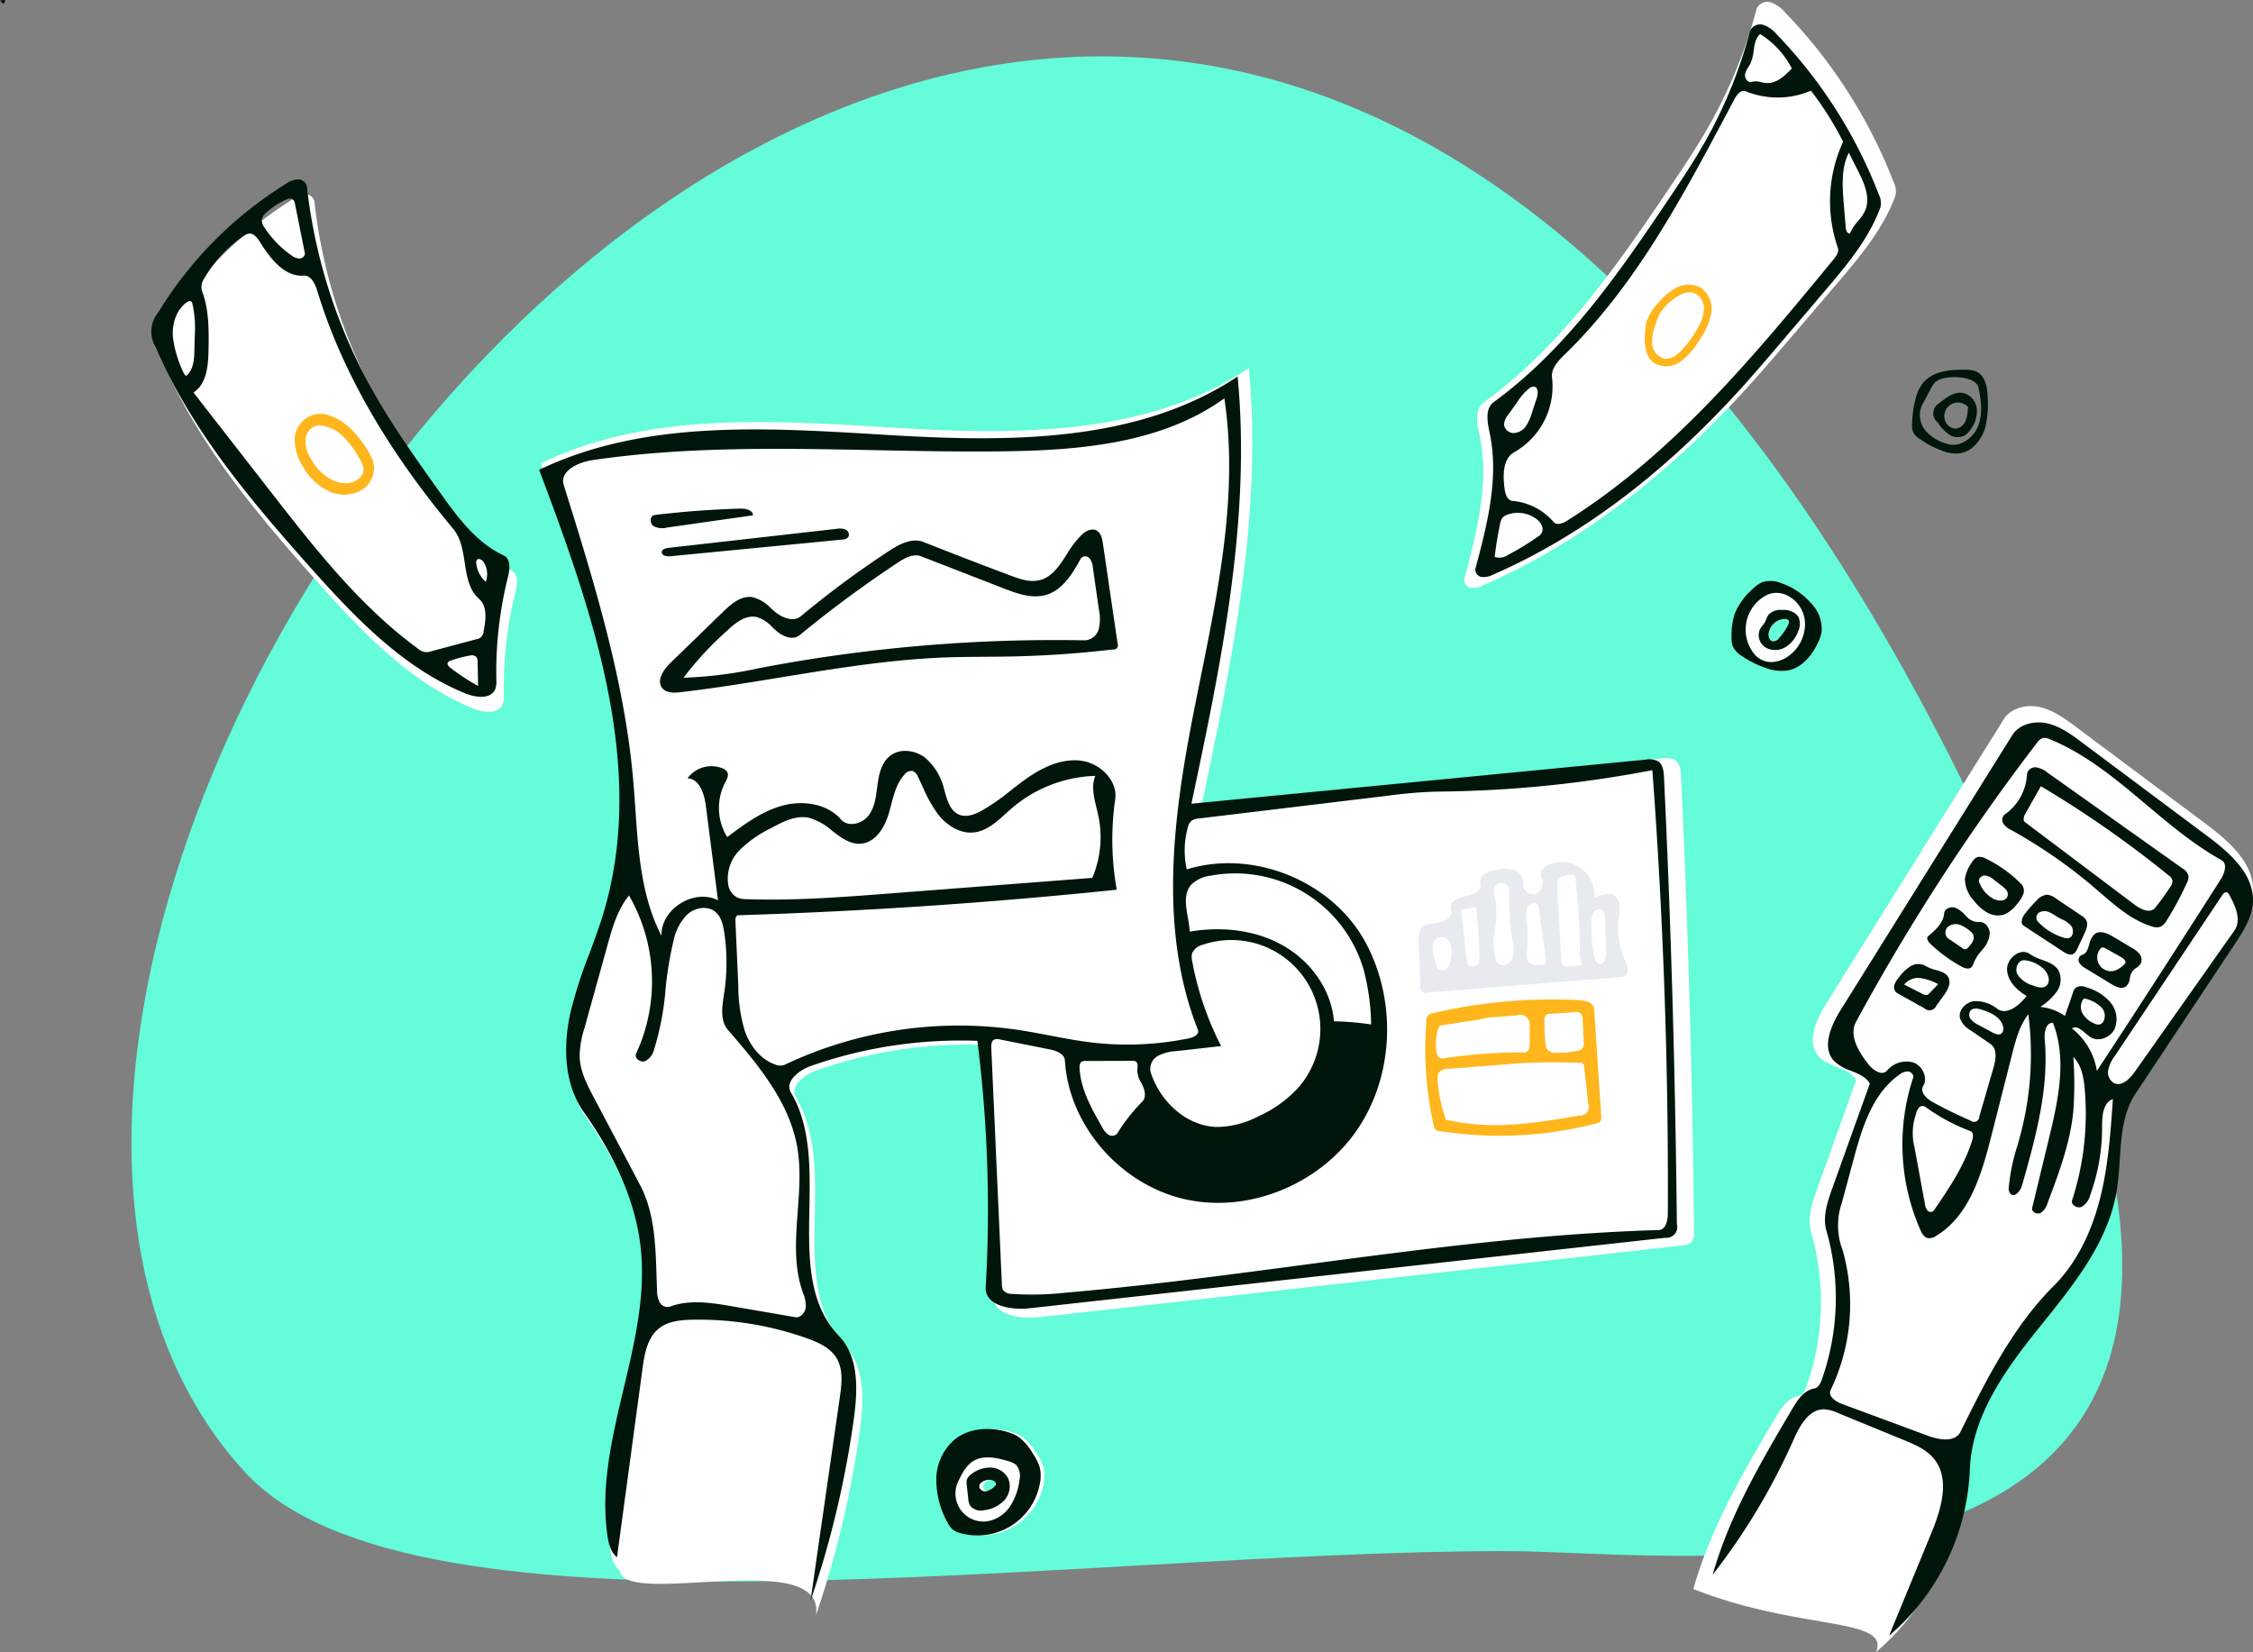
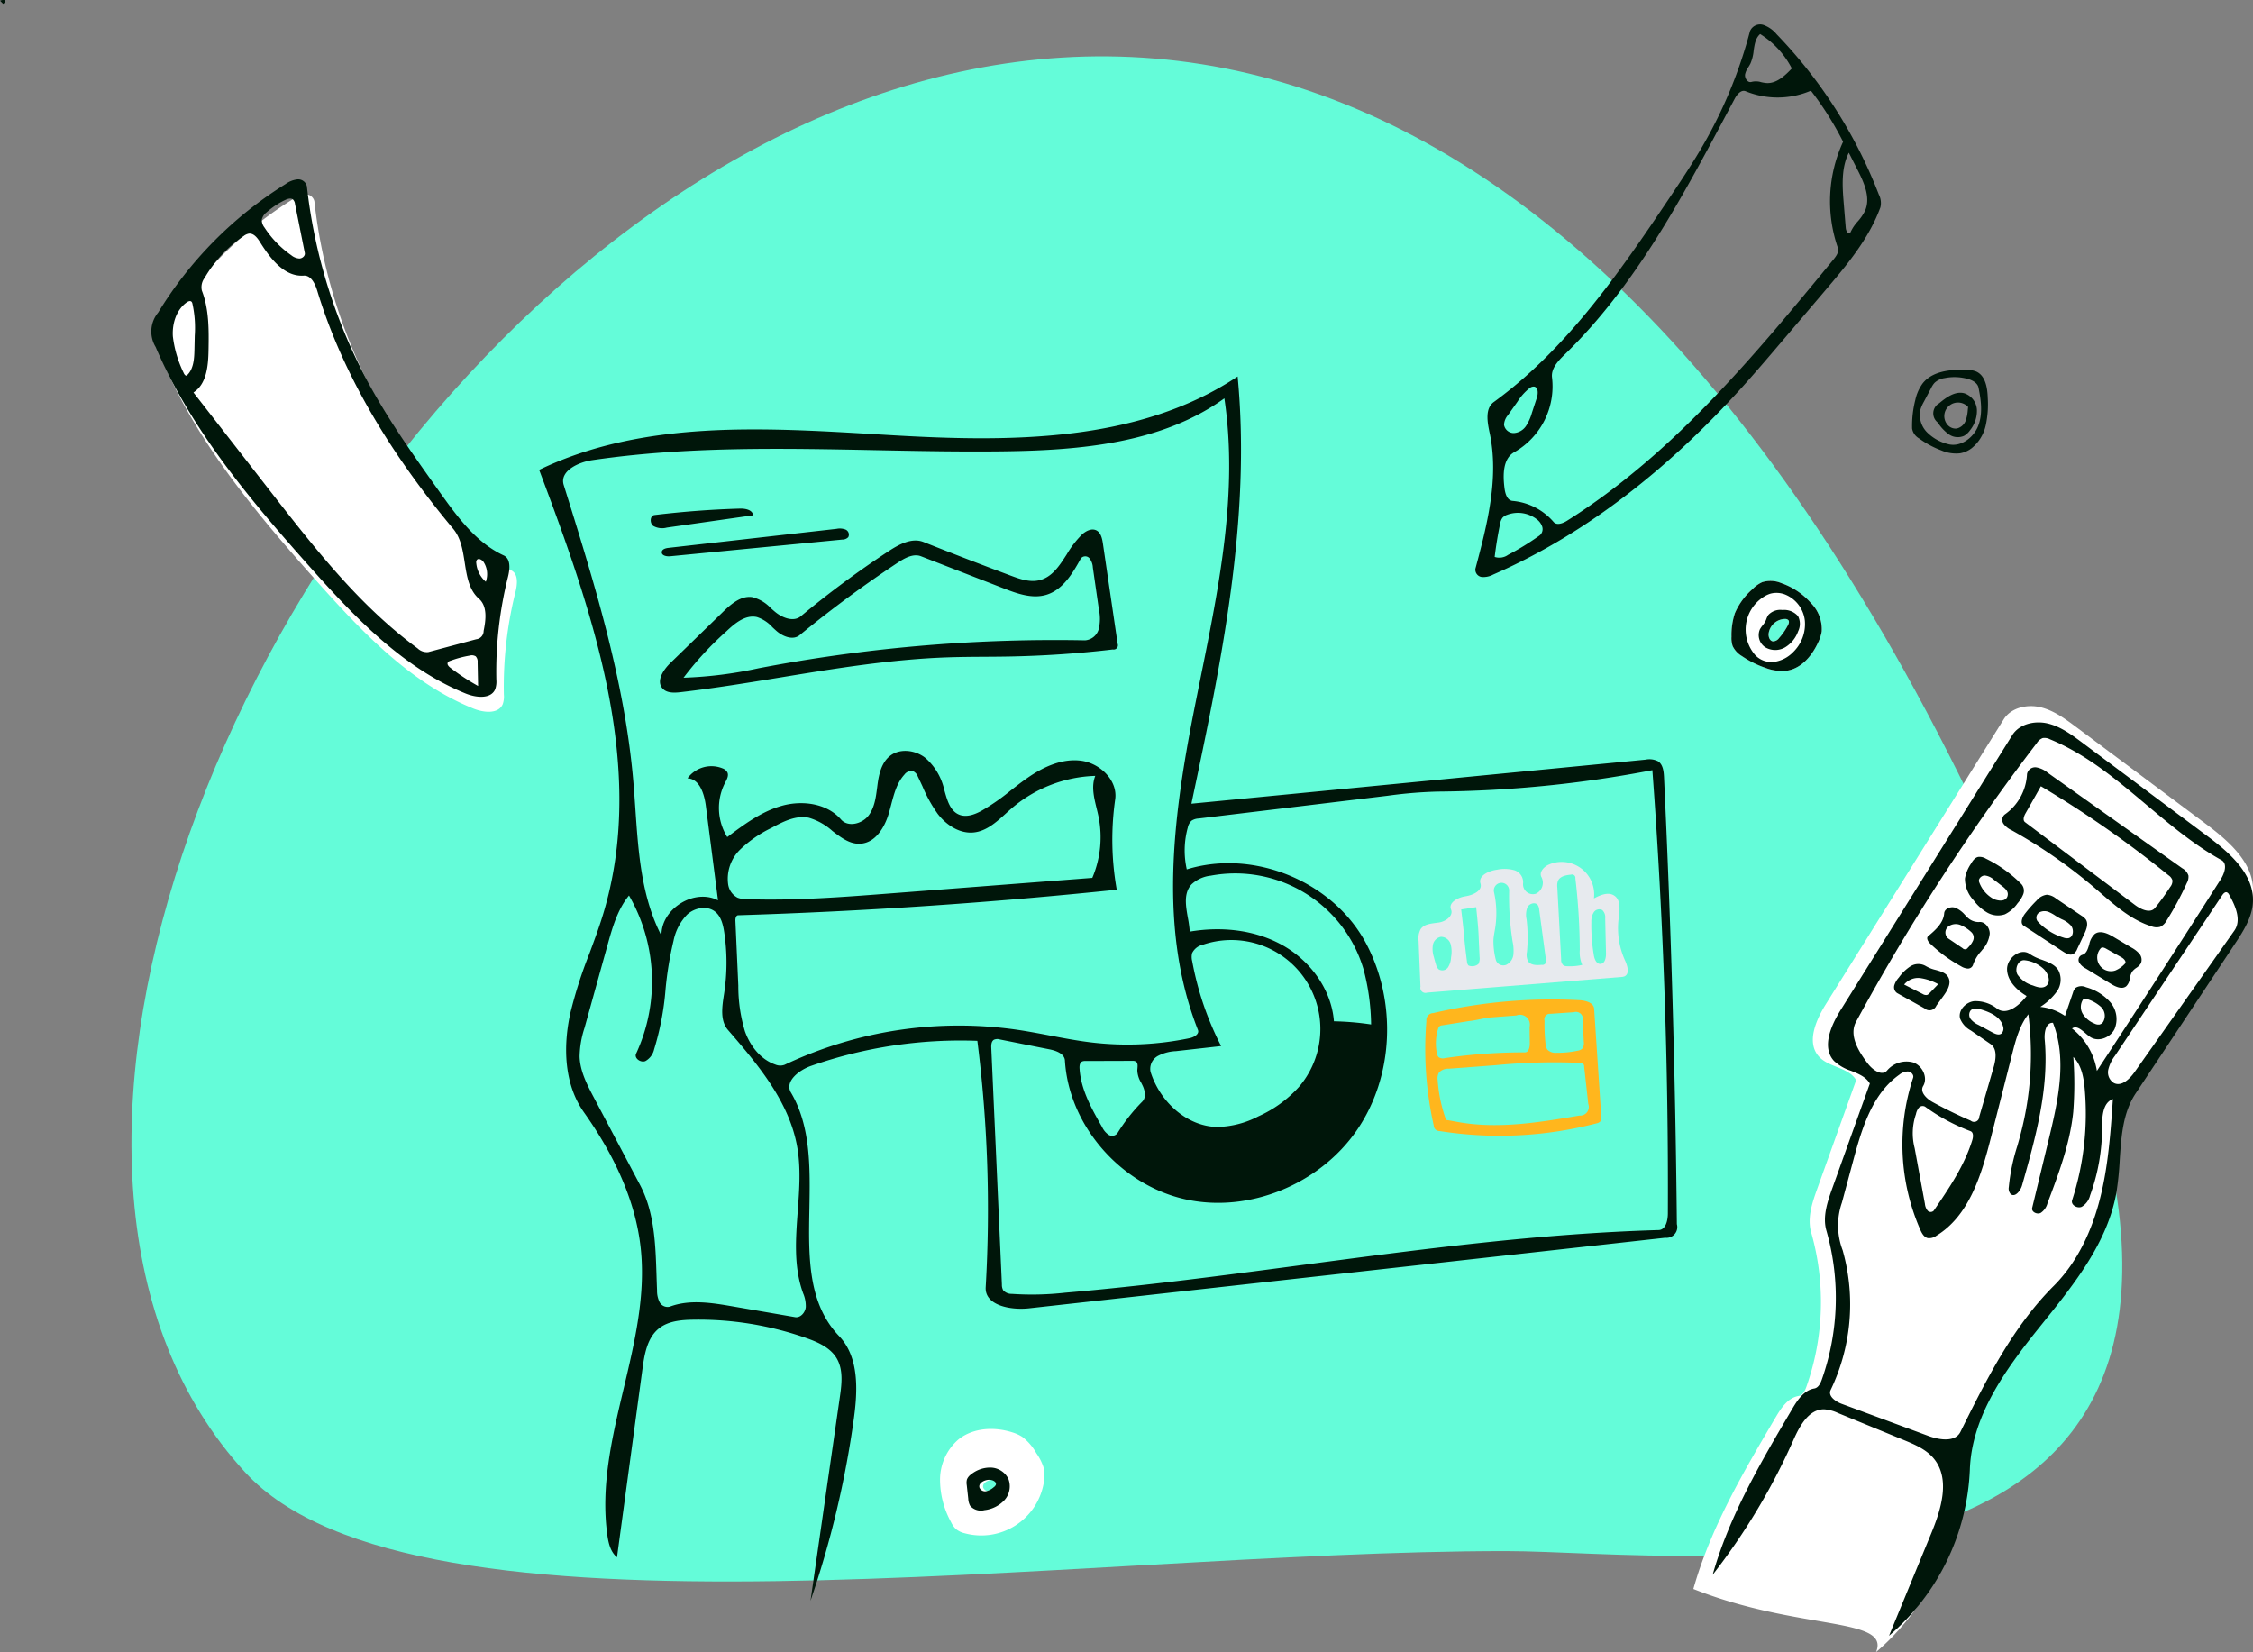
<svg xmlns="http://www.w3.org/2000/svg" id="Group_21" data-name="Group 21" width="470.687" height="345.129" viewBox="0 0 470.687 345.129">
  <rect x="0" y="0" width="470.687" height="345.129" fill="#808080" stroke="none" />
  <path id="Path_126" data-name="Path 126" d="M133.748,467.8c35.525,38.67,172.9,16.457,263.359,16.457,39.024,0,169.981,19.558,115.9-114.761C335.7-70.918,21.186,345.27,133.748,467.8Z" transform="translate(-82.534 -160.229)" fill="#64fcd9" fill-rule="evenodd" />
  <path id="Path_127" data-name="Path 127" d="M337.266,549.564a1.169,1.169,0,0,0,.429-.48c.241-.655-.7-1.09-1.4-1.074-1.013.023-2.311.7-2,1.669a1.269,1.269,0,0,0,1.444.714A3.7,3.7,0,0,0,337.266,549.564Zm3.01-11.483a8.44,8.44,0,0,1,2.186.983,11.129,11.129,0,0,1,2.917,3.4,10.828,10.828,0,0,1,1.471,2.869,7.713,7.713,0,0,1,.048,3.474A13.242,13.242,0,0,1,330.462,559.2a4.521,4.521,0,0,1-1.9-.906,4.946,4.946,0,0,1-1.014-1.458,18.426,18.426,0,0,1-2.287-8.985,11.1,11.1,0,0,1,3.826-8.245c3.051-2.464,7.448-2.7,11.19-1.525" transform="translate(-128.87 -238.884)" fill="#fff" fill-rule="evenodd" />
  <path id="Path_128" data-name="Path 128" d="M547.132,319.594a3.511,3.511,0,0,0-3.415,3.053c-.068.682.221,1.529.9,1.624a1.609,1.609,0,0,0,1.3-.706,13.066,13.066,0,0,0,1.844-2.677c.167-.323.315-.738.095-1.029A.9.9,0,0,0,547.132,319.594Zm-.726-7.482a14.657,14.657,0,0,1,6.194,4.194,7.722,7.722,0,0,1,2.207,5.9,8.193,8.193,0,0,1-.732,2.262c-1.256,2.74-3.415,5.364-6.381,5.895a9.443,9.443,0,0,1-4.657-.564,20.193,20.193,0,0,1-4.889-2.448,4.888,4.888,0,0,1-1.946-2.1,5.245,5.245,0,0,1-.24-1.978,14.517,14.517,0,0,1,.708-4.883,13.95,13.95,0,0,1,3.669-5.022,6.62,6.62,0,0,1,2.035-1.464A5.84,5.84,0,0,1,546.406,312.112Z" transform="translate(-174.227 -190.286)" fill="#fff" fill-rule="evenodd" />
-   <path id="Path_129" data-name="Path 129" d="M531.811,159.694a105.993,105.993,0,0,1,22.717,35.492,4.1,4.1,0,0,1,.355,2.823c-2.568,7.019-7.523,12.87-12.382,18.559l-9.315,10.906c-2.964,3.47-5.929,6.942-8.993,10.325-15.6,17.226-34.036,32.289-55.388,41.557a4.671,4.671,0,0,1-2.538.559,1.64,1.64,0,0,1-1.453-1.825c2.639-9.83,5.3-20.107,3.178-30.063-.512-2.4-1.081-5.424.911-6.869,16.125-11.7,27.735-28.419,38.861-44.912,2.8-4.147,5.588-8.306,8.064-12.652a102.52,102.52,0,0,0,10.043-24.582,2.43,2.43,0,0,1,2.985-1.4,6.762,6.762,0,0,1,2.955,2.08" transform="translate(-158.904 -157.114)" fill="#fff" fill-rule="evenodd" />
  <path id="Path_130" data-name="Path 130" d="M149.781,210.189a112.491,112.491,0,0,0,13.042,41.423c4.324,7.916,9.582,15.277,14.828,22.615,3.65,5.106,7.552,10.428,13.247,13.067,1.515.7,1.3,2.885.9,4.5a81.384,81.384,0,0,0-2.43,21.439,4.831,4.831,0,0,1-.236,2.014c-.909,2.128-4.022,1.774-6.166.9C169.7,310.77,159.517,299.943,150,289.246c-12.35-13.888-24.517-28.386-31.813-45.479a6.214,6.214,0,0,1,.52-7.2,81.729,81.729,0,0,1,26.625-26.841,5.2,5.2,0,0,1,2.469-.976A1.866,1.866,0,0,1,149.781,210.189Z" transform="translate(-84.103 -168.14)" fill="#fff" fill-rule="evenodd" />
  <path id="Path_131" data-name="Path 131" d="M543.014,493.525c1.143-1.937,2.56-4.069,4.778-4.437.875-.144,1.337-1.095,1.634-1.93a52.989,52.989,0,0,0,1-32.222c-.864-3,.2-6.171,1.252-9.105q4.072-11.36,8.144-22.72c-1.555-2.691-5.656-2.611-7.757-4.9-2.7-2.947-.665-7.632,1.453-11.024l37.123-59.45c1.515-2.428,4.843-3.189,7.631-2.542s5.169,2.4,7.463,4.114l27.074,20.222c4.843,3.618,10.19,8.24,9.911,14.278-.154,3.342-2.066,6.313-3.916,9.1l-21.457,32.333c-4.03,6.071-2.917,14.046-4.135,21.231-1.924,11.352-9.709,20.675-16.917,29.653s-14.421,19-14.826,30.511a49.967,49.967,0,0,1-17.49,35.956c3.043-7.383-16.182-4.438-38.173-13.188C529.42,516.6,536.252,504.983,543.014,493.525Z" transform="translate(-172.04 -197.464)" fill="#fff" fill-rule="evenodd" />
-   <path id="Path_132" data-name="Path 132" d="M235.487,506.265c-1.371-1.121-1.808-3.015-2.051-4.775-2.8-20.363,9.228-40.463,7.085-60.907-1.1-10.536-5.944-20.366-12.036-29.013-4.207-5.97-4.442-13.969-2.873-21.113s4.735-13.823,6.87-20.818c9.5-31.1-2.058-64.328-13.483-94.769,22.764-11.008,49.328-8.875,74.546-7.384s52.341,1.6,73.36-12.487c2.881,30.468-3.472,60.969-9.788,90.908l96.149-9.367a4.029,4.029,0,0,1,2.688.363c1.019.7,1.175,2.116,1.234,3.352q2.247,47.528,2.725,95.118a3.074,3.074,0,0,1-.577,2.247,3.031,3.031,0,0,1-1.881.659L322.746,453.292c-3.883.433-9.414-.578-9.187-4.5a286.8,286.8,0,0,0-1.766-52.417,95.528,95.528,0,0,0-35.218,5.335c-2.557.9-5.631,3.319-4.252,5.662,9.124,15.5-2.2,38.81,10.191,51.825,4.26,4.475,3.966,11.515,3.122,17.65a207.633,207.633,0,0,1-9.168,38.685C278.539,501.078,236.753,514.017,235.487,506.265Z" transform="translate(-105.998 -178.095)" fill="#fff" fill-rule="evenodd" />
  <path id="Path_133" data-name="Path 133" d="M76.056,157.021a.8.8,0,0,1-.4.781L75,157.148a1.781,1.781,0,0,1,1.047-.115Z" transform="translate(-75 -157)" fill="#00160a" fill-rule="evenodd" />
-   <path id="Path_134" data-name="Path 134" d="M339.276,538.081a8.44,8.44,0,0,1,2.186.983,11.128,11.128,0,0,1,2.917,3.4,10.826,10.826,0,0,1,1.471,2.869,7.713,7.713,0,0,1,.048,3.474A13.242,13.242,0,0,1,329.462,559.2a4.52,4.52,0,0,1-1.9-.906,4.943,4.943,0,0,1-1.014-1.458,18.426,18.426,0,0,1-2.288-8.985,11.1,11.1,0,0,1,3.826-8.245c3.051-2.464,7.448-2.7,11.19-1.525m-4.288,18.594a7.208,7.208,0,0,0,4.7-3.132,12.569,12.569,0,0,0,1.934-5.417,3.69,3.69,0,0,0-.6-3.137,3.945,3.945,0,0,0-1.755-.874c-2.379-.711-5.093-1.316-7.224-.042-1.551.928-2.416,2.648-3.2,4.277a5.853,5.853,0,0,0,6.153,8.325Z" transform="translate(-128.654 -238.884)" fill="#00160a" fill-rule="evenodd" />
  <path id="Path_135" data-name="Path 135" d="M454.673,427.556a1.461,1.461,0,0,1,1.414-1.645,109.5,109.5,0,0,1,30.56-2.695c1.305.069,2.984.511,3.07,1.814q.742,11.213,1.485,22.426a1.52,1.52,0,0,1-.2,1.09,1.5,1.5,0,0,1-.814.407,80.349,80.349,0,0,1-32.766,1.6,1.2,1.2,0,0,1-1.222-1.192A72.607,72.607,0,0,1,454.673,427.556Zm2.357,12.4a30.5,30.5,0,0,0,1.753,8.277c.963.139,1.916.339,2.875.5,8.266,1.4,16.719-.009,24.983-1.415a1.817,1.817,0,0,0,1.846-2.462l-.855-7.727a.756.756,0,0,0-.9-.819,125.817,125.817,0,0,0-17.634.49l-9.732.726a2.645,2.645,0,0,0-2.067.8A2.513,2.513,0,0,0,457.03,439.956Zm.091-10.774a10.39,10.39,0,0,0-.265,5.113,1.471,1.471,0,0,0,.377.831,1.6,1.6,0,0,0,1.318.19,113.911,113.911,0,0,1,16.7-1.2c.788,0,1.03-1.059,1.021-1.847q-.019-1.732-.038-3.464a2.061,2.061,0,0,0-2.767-2.4l-5.551.424c-.885.068-3.234.669-4.313.74l-5.636.9a1.118,1.118,0,0,0-.566.2A1.058,1.058,0,0,0,457.121,429.183Zm24.78,5.022a19.614,19.614,0,0,0,4.375-.437,1.8,1.8,0,0,0,.945-.417,1.908,1.908,0,0,0,.329-1.458q-.114-2.233-.228-4.466a1.44,1.44,0,0,0-1.849-1.7l-4.9.334a1.144,1.144,0,0,0-1.213,1.465,37.2,37.2,0,0,0,.193,4.728,2.482,2.482,0,0,0,.395,1.293A2.436,2.436,0,0,0,481.9,434.205Z" transform="translate(-156.677 -214.273)" fill="#ffb61d" fill-rule="evenodd" />
  <path id="Path_136" data-name="Path 136" d="M479.862,387.011a6.783,6.783,0,0,1,9.424,7.071c1.337-.724,3.034-1.435,4.282-.567,1.409.981,1.088,3.093.876,4.8a16.273,16.273,0,0,0,1.368,8.778c.52,1.124.967,2.831-.187,3.286a2.14,2.14,0,0,1-.615.111l-40.562,3.269a1.068,1.068,0,0,1-1.4-1.252q-.2-4.77-.389-9.541a4.047,4.047,0,0,1,.431-2.477c.8-1.167,2.467-1.163,3.863-1.387s3.019-1.4,2.481-2.707c-.6-1.457,1.442-2.522,3-2.759s3.623-1.165,3.151-2.668c-.516-1.642,1.744-2.661,3.45-2.887a7.652,7.652,0,0,1,3.6.1,2.625,2.625,0,0,1,1.85,2.775,2.057,2.057,0,0,0,2.665,2.145,2.541,2.541,0,0,0,1.172-3.486C477.781,388.609,478.819,387.463,479.862,387.011Zm6.982,20.958a6.567,6.567,0,0,1-.514-3.119,131.437,131.437,0,0,0-.92-14.97.7.7,0,0,0-.914-.769c-1.056.1-2.308.332-2.725,1.307a2.98,2.98,0,0,0-.133,1.338q.4,7.521.8,15.04a1.551,1.551,0,0,0,.475,1.264,1.429,1.429,0,0,0,.732.182A11.481,11.481,0,0,0,486.844,407.969Zm-18.186-7.709c-.131.836-.315,1.664-.364,2.509a15.8,15.8,0,0,0,.51,4.194,1.627,1.627,0,0,0,2.174.98,2.691,2.691,0,0,0,1.485-2.132,8.705,8.705,0,0,0-.166-2.7,59.312,59.312,0,0,1-.724-10.639,1.6,1.6,0,1,0-3.156.313A20.075,20.075,0,0,1,468.658,400.261Zm8.893-4.8c-.527-.691-1.736-.323-2.147.443a4.313,4.313,0,0,0-.184,2.556,31.957,31.957,0,0,1,.076,6.792,3,3,0,0,0,.233,1.952c.565.859,1.806.851,2.829.748a.783.783,0,0,0,.907-1.033q-.708-5.256-1.416-10.511A1.96,1.96,0,0,0,477.55,395.46Zm11.712,1.506a3.5,3.5,0,0,0-.516,1.917,37.7,37.7,0,0,0,.49,6.881c.12.9.531,2.055,1.437,1.994s1.157-1.289,1.135-2.209q-.085-3.651-.169-7.3a2.058,2.058,0,0,0-.614-1.739A1.369,1.369,0,0,0,489.262,396.966Zm-27.715-.575s.4,3.177.544,4.8q.265,3.049.674,6.082a1.309,1.309,0,0,0,.309.814,2.022,2.022,0,0,0,2.091-.321,2.629,2.629,0,0,0,.228-1.5q-.111-2.434-.221-4.869c-.079-1.74-.493-5.491-.493-5.491M456.293,407.9a2.025,2.025,0,0,0,.547.988,1.447,1.447,0,0,0,1.959-.411,4.2,4.2,0,0,0,.641-2.112,6.22,6.22,0,0,0-.086-2.719,2.125,2.125,0,0,0-2.02-1.548,2.079,2.079,0,0,0-1.682,1.658,5.3,5.3,0,0,0,.173,2.492Q456.033,407.078,456.293,407.9Z" transform="translate(-156.291 -206.397)" fill="#e7eaee" fill-rule="evenodd" />
-   <path id="Path_137" data-name="Path 137" d="M524.071,244.694a13.387,13.387,0,0,1-3.964,4.31,4.934,4.934,0,0,1-5.539-.045c-1.675-1.383-1.777-3.878-1.646-6.046a10.964,10.964,0,0,1,.358-2.477,10.4,10.4,0,0,1,2.266-3.677,12.631,12.631,0,0,1,4.009-3.372,5.379,5.379,0,0,1,5.06.051,5.529,5.529,0,0,1,2.108,5.576,14.9,14.9,0,0,1-2.652,5.681m-3.466,1.733a22.762,22.762,0,0,0,3.5-4.892,7.871,7.871,0,0,0,1.125-3.763,3.474,3.474,0,0,0-1.952-3.2c-1.6-.64-3.358.384-4.7,1.471a10.058,10.058,0,0,0-2.486,2.687,11.975,11.975,0,0,0-.886,2.149,9.881,9.881,0,0,0-.768,4.3,3.379,3.379,0,0,0,2.682,3.071C518.476,248.388,519.674,247.418,520.6,246.427Z" transform="translate(-169.259 -173.313)" fill="#ffb61d" fill-rule="evenodd" />
-   <path id="Path_138" data-name="Path 138" d="M165.5,270.641a21.5,21.5,0,0,1,4.154,5.962,5.338,5.338,0,0,1-2.045,6.418,7.424,7.424,0,0,1-7.024.338,12.46,12.46,0,0,1-5.28-4.94,10.865,10.865,0,0,1-1.811-5.164,5.419,5.419,0,0,1,7.386-5.669,11.407,11.407,0,0,1,4.621,3.053m-6.673-1.053a3.083,3.083,0,0,0-3.048,2.671,6.645,6.645,0,0,0,1.028,4.253c1.568,2.819,4.366,5.323,7.587,5.167,1.657-.08,3.472-1.227,3.443-2.885a4.363,4.363,0,0,0-.72-2,20.8,20.8,0,0,0-3.306-4.639A8.511,8.511,0,0,0,158.831,269.588Z" transform="translate(-91.895 -180.74)" fill="#ffb61d" fill-rule="evenodd" />
  <path id="Path_139" data-name="Path 139" d="M333.3,549.069a6.332,6.332,0,0,1,4.154-1.391,4.251,4.251,0,0,1,3.586,2.306,4.314,4.314,0,0,1-.791,4.478,6.72,6.72,0,0,1-4.2,2.108,2.963,2.963,0,0,1-2.965-.9,3.428,3.428,0,0,1-.408-1.512q-.155-1.411-.31-2.823a2.794,2.794,0,0,1,.042-1.192,2.391,2.391,0,0,1,.892-1.07m4.7,2.706a1.17,1.17,0,0,0,.429-.481c.241-.654-.7-1.09-1.4-1.074-1.013.023-2.312.706-2,1.669a1.269,1.269,0,0,0,1.444.714,3.7,3.7,0,0,0,1.531-.828Z" transform="translate(-130.393 -241.095)" fill="#00160a" fill-rule="evenodd" />
  <path id="Path_140" data-name="Path 140" d="M454.846,165.57a100.013,100.013,0,0,1,21.343,33.471,3.887,3.887,0,0,1,.334,2.663c-2.412,6.619-7.068,12.136-11.634,17.5l-8.751,10.286c-2.785,3.273-5.57,6.546-8.449,9.737-14.657,16.245-31.977,30.45-52.035,39.191a4.38,4.38,0,0,1-2.385.527,1.546,1.546,0,0,1-1.365-1.721c2.48-9.27,4.976-18.962,2.986-28.35-.48-2.264-1.016-5.116.856-6.478,15.149-11.032,26.057-26.8,36.51-42.355,2.628-3.911,5.25-7.832,7.575-11.931a96.88,96.88,0,0,0,9.436-23.182,2.283,2.283,0,0,1,2.8-1.32A6.359,6.359,0,0,1,454.846,165.57Zm-6.477,11.9c-.941-.388-1.808.663-2.288,1.561q-.778,1.458-1.555,2.92c-9.59,18.013-19.326,36.3-33.939,50.488-1.38,1.34-2.924,2.96-2.669,4.867a15.8,15.8,0,0,1-7.856,15.54c-2.455,1.347-2.426,4.825-2.067,7.6.144,1.112.564,2.506,1.682,2.6a12.8,12.8,0,0,1,8.557,4.39c.674.789,1.952.3,2.83-.256,22.107-13.9,39.093-34.427,55.678-54.6.572-.7,1.181-1.573.883-2.422a29.708,29.708,0,0,1,1.1-22.14A65.79,65.79,0,0,0,462,177.349,17.689,17.689,0,0,1,448.369,177.468Zm-52.436,97.279a3.133,3.133,0,0,0,2.8-.433,55.129,55.129,0,0,0,6.6-4.062,1.7,1.7,0,0,0,.525-1.848,3.279,3.279,0,0,0-1.233-1.6,6.429,6.429,0,0,0-6.068-.867,2.345,2.345,0,0,0-.988.627,2.838,2.838,0,0,0-.5,1.275Q396.349,271.267,395.933,274.746Zm62.082-102.039a18.329,18.329,0,0,0-6.622-7.191c-.975.86-1.165,2.167-1.358,3.5a8.927,8.927,0,0,1-.658,2.641,8.325,8.325,0,0,1-.438.76h0a4.271,4.271,0,0,0-.685,1.492c-.145.831.558,1.874,1.356,1.6a3.75,3.75,0,0,1,2.014.065,7.807,7.807,0,0,0,1.086.177C454.813,175.885,456.56,174.236,458.015,172.708Zm11.906,17.6c-1.61,3.2-1.355,6.981-1.063,10.552l.42,5.12c.046.563.352,1.323.9,1.167a8.633,8.633,0,0,1,1.623-2.5,10.028,10.028,0,0,0,1.489-2.164c1.229-2.7-.135-5.813-1.478-8.459Zm-72.033,56.833A2.043,2.043,0,0,0,400,248.868a3.335,3.335,0,0,0,2.494-1.493,9.847,9.847,0,0,0,1.221-2.739l1.034-3.149c.289-.878.306-2.22-.612-2.324a1.387,1.387,0,0,0-.92.331,11.288,11.288,0,0,0-2.509,2.814l-1.988,2.808A3.324,3.324,0,0,0,397.888,247.145Zm-237.065-8.407a112.49,112.49,0,0,1-13.042-41.423,1.866,1.866,0,0,0-1.976-1.436,5.2,5.2,0,0,0-2.469.976A81.729,81.729,0,0,0,116.712,223.7a6.214,6.214,0,0,0-.52,7.2c7.3,17.093,19.462,31.59,31.813,45.479,9.513,10.7,19.7,21.524,32.958,26.908,2.144.87,5.257,1.225,6.166-.9a4.788,4.788,0,0,0,.237-1.989v-.026a81.388,81.388,0,0,1,2.43-21.439c.406-1.619.618-3.8-.9-4.5-5.695-2.639-9.6-7.96-13.247-13.067C170.406,254.015,165.147,246.654,160.823,238.738Zm12.327,55.888a2.784,2.784,0,0,1-2.223-.766c-12.071-8.844-21.426-20.814-30.617-32.624l-16.22-20.84c2.738-1.744,3.086-5.532,3.145-8.778.077-4.218.134-8.562-1.39-12.5a3.2,3.2,0,0,1,.574-2.654,27.265,27.265,0,0,1,8.156-8.757,2.577,2.577,0,0,1,1.048-.492c1.017-.144,1.8.846,2.342,1.718,2.147,3.444,5.1,7.338,9.147,7.055,1.542-.108,2.4,1.708,2.846,3.186,5.592,18.385,16.092,34.967,28.405,49.721,1.6,1.917,2,4.5,2.4,7.068.444,2.86.883,5.689,2.974,7.528,1.786,1.569,1.455,4.388.973,6.717a1.739,1.739,0,0,1-1.559,1.747Zm-28.617-82.893a21.145,21.145,0,0,1-5.6-5.789,2.635,2.635,0,0,1-.572-1.62,2.6,2.6,0,0,1,1.01-1.562,16.294,16.294,0,0,1,3.91-2.592c.52-.245,1.19-.444,1.623-.065a1.575,1.575,0,0,1,.4.912l2.046,10.229c.121.605-.514,1.15-1.13,1.167A2.93,2.93,0,0,1,144.534,211.732Zm-20.24,19.785c-.044,1.924-.191,4.084-1.632,5.358-.3.036-.5-.3-.621-.575a23.755,23.755,0,0,1-2.256-7.643c-.163-2.665.73-5.55,2.907-7.095.294-.21.727-.382.986-.131a.813.813,0,0,1,.188.387,23.516,23.516,0,0,1,.494,6.719Zm58.761,64a1.6,1.6,0,0,1,.4,1.249l.1,4.945a46.08,46.08,0,0,1-5.809-3.82c-.348-.268-.731-.7-.517-1.088a.933.933,0,0,1,.53-.358,22.85,22.85,0,0,1,4.048-1.083A1.546,1.546,0,0,1,183.055,295.517Zm.117-19.481a.95.95,0,0,1,.114-.647c.351-.476,1.111-.045,1.432.451a4.659,4.659,0,0,1,.447,4.095A5.83,5.83,0,0,1,183.172,276.036Zm302.185-37.552c2.022-2.546,5.708-2.913,8.959-2.834a5.689,5.689,0,0,1,2.232.37c1.923.877,2.331,3.389,2.4,5.5a20.952,20.952,0,0,1-.419,5.735,8.467,8.467,0,0,1-2.979,4.807,5.519,5.519,0,0,1-2.353,1.033,7.723,7.723,0,0,1-3.917-.584,19.369,19.369,0,0,1-4.687-2.525,2.918,2.918,0,0,1-1.449-2.057,21.975,21.975,0,0,1,.666-5.96A9.121,9.121,0,0,1,485.357,238.484Zm5.244,12.683c2.6.746,5.357-1.263,6.341-3.779s.62-5.341.078-7.987c-.207-1.015-1.293-1.584-2.294-1.855a10.46,10.46,0,0,0-4.77-.162,3.929,3.929,0,0,0-2.131,1,4.8,4.8,0,0,0-.709,1.089l-1.521,2.874a8.269,8.269,0,0,0-.695,1.566,5.158,5.158,0,0,0,1.3,4.739A9.31,9.31,0,0,0,490.6,251.167Zm-34.748,29.065a14.648,14.648,0,0,1,6.194,4.194,7.723,7.723,0,0,1,2.208,5.9,8.2,8.2,0,0,1-.732,2.262c-1.256,2.74-3.415,5.364-6.381,5.895a9.461,9.461,0,0,1-4.657-.564,20.188,20.188,0,0,1-4.889-2.448,4.888,4.888,0,0,1-1.946-2.1,5.241,5.241,0,0,1-.24-1.978,14.538,14.538,0,0,1,.708-4.883,13.936,13.936,0,0,1,3.669-5.022,6.622,6.622,0,0,1,2.035-1.464A5.84,5.84,0,0,1,455.852,280.232Zm2.434,14.406a8.161,8.161,0,0,0,2.449-6.575,6.679,6.679,0,0,0-4.177-5.483,4.939,4.939,0,0,0-2.965-.169,5.507,5.507,0,0,0-1.471.683,8.1,8.1,0,0,0-1.766,12.152,4.635,4.635,0,0,0,4.044,1.417A6.882,6.882,0,0,0,458.286,294.638ZM241,266.054c-.08-1.134-1.6-1.431-2.732-1.4q-8.948.264-17.849,1.34c-.973.118-1.052,1.686-.271,2.28a3.782,3.782,0,0,0,2.839.345Zm-19.072,7.668c.052-.584.786-.795,1.368-.861l35.139-3.979a3.355,3.355,0,0,1,1.885.149,1.159,1.159,0,0,1,.567,1.588,1.691,1.691,0,0,1-1.272.506l-35.941,3.487C222.927,274.684,221.864,274.47,221.929,273.722Zm78.777,5.919c-1.966.432-3.984-.278-5.869-.982q-9.145-3.417-18.218-7.023c-2.441-.97-5.12.483-7.316,1.926a201.584,201.584,0,0,0-18.316,13.574c-1.5,1.25-3.81.373-5.324-.861-.319-.261-.635-.54-.951-.819a7.892,7.892,0,0,0-3.9-2.313c-2.344-.332-4.406,1.445-6.1,3.093l-10.953,10.637c-1.474,1.431-3.024,3.722-1.713,5.3.866,1.042,2.453.99,3.8.833,7.026-.815,14.019-1.956,21.007-3.1h0c11.552-1.887,23.1-3.773,34.781-4.177,2.589-.09,5.179-.106,7.77-.122h0c1.623-.011,3.245-.021,4.867-.049q10.974-.191,21.893-1.476a.89.89,0,0,0,1-1.2l-3.078-20.943c-.157-1.064-.43-2.295-1.4-2.754s-2.14.135-2.947.863a20.13,20.13,0,0,0-3.193,4.147C304.969,276.647,303.431,279.042,300.706,279.641ZM250.719,291.1a246.444,246.444,0,0,1,20.527-15.164c1.458-.964,3.229-1.951,4.858-1.318l17.213,6.688c2.872,1.117,6.014,2.247,8.963,1.352,3.428-1.041,5.478-4.452,7.2-7.591a1.172,1.172,0,0,1,1.8-.038,3.389,3.389,0,0,1,.705,1.93l1.259,8.733a9.423,9.423,0,0,1,0,4.031,3.22,3.22,0,0,1-2.881,2.452,328.029,328.029,0,0,0-66.144,5.444q-1.012.188-2.025.38h0a86.609,86.609,0,0,1-15.719,1.986,67.379,67.379,0,0,1,9-9.738c1.765-1.673,3.971-3.477,6.34-2.93a7.442,7.442,0,0,1,3.237,2.13h0c.312.293.625.585.946.856C247.328,291.424,249.38,292.2,250.719,291.1Zm284.252,60.926a2.873,2.873,0,0,1-1.842-.119c-4.052-1.274-7.342-4.122-10.576-6.921q-.657-.569-1.312-1.131a106.127,106.127,0,0,0-17.33-12.025,4.338,4.338,0,0,1-1.668-1.319,1.453,1.453,0,0,1,.22-1.93,10.933,10.933,0,0,0,4.682-8.46,1.728,1.728,0,0,1,1.93-1.412,5.013,5.013,0,0,1,2.388,1.121L539.6,339.8a2.717,2.717,0,0,1,1.271,1.5,2.645,2.645,0,0,1-.342,1.58,64.934,64.934,0,0,1-4.173,7.761A3.1,3.1,0,0,1,534.971,352.027Zm-28.146-23.691c-.331.583-.617,1.427-.082,1.83L529.7,347.452c1.257.946,3.211,1.834,4.2.611a51.1,51.1,0,0,0,3.179-4.388,1.958,1.958,0,0,0,.446-1.375,1.979,1.979,0,0,0-.811-1.048,224.917,224.917,0,0,0-26.669-18.6ZM495.4,338.906c.371-.636.821-1.332,1.541-1.488a2.565,2.565,0,0,1,1.617.362,27.01,27.01,0,0,1,7.45,5.354,2.074,2.074,0,0,1,.352,2.079,6.114,6.114,0,0,1-1.172,1.868,7.022,7.022,0,0,1-2.652,2.321,4.484,4.484,0,0,1-3.709-.363,9.544,9.544,0,0,1-2.835-2.563,6.62,6.62,0,0,1-1.814-4.545A7.668,7.668,0,0,1,495.4,338.906Zm4.836,7.329c1.738.676,2.85.141,2.9-1,.028-.72-.6-1.274-1.17-1.712l-1.726-1.329a3.3,3.3,0,0,0-1.92-.894c-.72,0-1.453.747-1.158,1.4A6.475,6.475,0,0,0,500.235,346.235Zm-6.863,14.036a3.03,3.03,0,0,0,1.357.469,1.113,1.113,0,0,0,1.125-.731,8.011,8.011,0,0,1,1.719-2.9l.231-.292a5.852,5.852,0,0,0,1.555-3.365c.02-1.258-1.022-2.6-2.268-2.428a3.352,3.352,0,0,1-2.61-1.2c-.114-.11-.226-.223-.34-.336a5.329,5.329,0,0,0-2-1.459c-.943-.307-2.227.181-2.3,1.17-.15,1.992-1.806,3.491-3.341,4.768-.46.382-.045,1.116.385,1.532A30.238,30.238,0,0,0,493.372,360.271Zm.307-3.794-3.024-2.046a1.614,1.614,0,0,1-.021-2.42,2.626,2.626,0,0,1,2.624-.36,7.708,7.708,0,0,1,2.307,1.53,1.552,1.552,0,0,1,.318,1.7,4.552,4.552,0,0,1-1.073,1.482.7.7,0,0,1-1.131.113Zm23.971.135,1.478-3.142c.453-.961.891-2.152.28-3.022a3.039,3.039,0,0,0-.831-.721L513.2,346.1a3.478,3.478,0,0,0-1.908-.786,3.3,3.3,0,0,0-2.112,1.188,28.494,28.494,0,0,0-2.466,2.788c-.578.747-1.053,1.977-.263,2.5l8.231,5.4c.65.426,1.475.864,2.157.494A2.189,2.189,0,0,0,517.65,356.612Zm-1.824-2.224a2.075,2.075,0,0,1-1.047-.111,12.134,12.134,0,0,1-5.441-3.431,1.284,1.284,0,0,1,.406-1.85,2.337,2.337,0,0,1,2.086-.009,8.142,8.142,0,0,1,1.217.684c.216.138.432.276.654.4.239.136.489.261.738.386a5.283,5.283,0,0,1,1.9,1.323C516.99,352.612,516.855,354.151,515.827,354.388Zm2.779,3.509c.949-.225,1.238-1.193,1.54-2.2a4.049,4.049,0,0,1,1.149-2.174c1.106-.837,2.674-.137,3.866.572l3.792,2.255a5.739,5.739,0,0,1,1.657,1.285,1.946,1.946,0,0,1,.343,1.972,2.824,2.824,0,0,1-.97.987,3.621,3.621,0,0,0-.856.78,3.738,3.738,0,0,0-.5,1.41,2.688,2.688,0,0,1-.74,1.641c-.873.719-2.17.143-3.136-.447l-5.342-3.264a3.252,3.252,0,0,1-1.373-1.264A1.121,1.121,0,0,1,518.606,357.9Zm7,3.242a5.755,5.755,0,0,0,1.97-1.381c.428-.4-.144-1.059-.654-1.346l-3.273-1.843c-.341-.192-.817-.367-1.081-.079a2.866,2.866,0,0,0,3.039,4.649Zm-37.552-.115a7.065,7.065,0,0,1-2.077-.825,3.084,3.084,0,0,0-3.2.08,9.062,9.062,0,0,0-2.406,2.335,4.334,4.334,0,0,0-.942,1.6,1.479,1.479,0,0,0,.574,1.644l5.707,3.181a1.552,1.552,0,0,0,2.5-.549l1.468-2.021c.818-1.124,1.672-2.558,1.074-3.814C490.279,361.651,489.185,361.342,488.058,361.024Zm-1.806,5.234a1.288,1.288,0,0,1-.881-.2l-3.888-1.979a3.763,3.763,0,0,1,3.459-1.336A11.087,11.087,0,0,1,488.593,364l-1.787,1.856A1.278,1.278,0,0,1,486.251,366.258ZM459.314,287.13a3.524,3.524,0,0,1,.014,3.167,6.441,6.441,0,0,1-2.673,3.313,4.1,4.1,0,0,1-4.132.051,3.039,3.039,0,0,1-1.183-3.773,5.262,5.262,0,0,1,.566-.827,5.363,5.363,0,0,0,.547-.789,5.6,5.6,0,0,0,.252-.581,3.731,3.731,0,0,1,.4-.817,3.412,3.412,0,0,1,2.932-1.041A3.848,3.848,0,0,1,459.314,287.13Zm-2.736.583a3.511,3.511,0,0,0-3.415,3.053c-.068.682.221,1.529.9,1.624a1.608,1.608,0,0,0,1.3-.706,13.058,13.058,0,0,0,1.844-2.677c.167-.323.315-.738.1-1.029A.892.892,0,0,0,456.578,287.713Zm40.1-43.729a3.847,3.847,0,0,0-2.649-3.429c-1.9-.489-3.732.845-5.237,2.1a2.413,2.413,0,0,0-.275,4.026,8.778,8.778,0,0,0,2.289,2.449,3.254,3.254,0,0,0,3.2.315,3.889,3.889,0,0,0,1.243-1.168A6.458,6.458,0,0,0,496.678,243.985Zm-4.2,3.936a2.189,2.189,0,0,1-1.781-.608,2.782,2.782,0,0,1-.742-2.681,2.865,2.865,0,0,1,4.887-1.2c-.026.206-.047.414-.069.622h0a8.448,8.448,0,0,1-.391,2.076A2.624,2.624,0,0,1,492.475,247.921Zm-51.01,239.473c3.494-12.361,10.091-23.58,16.62-34.642,1.1-1.87,2.472-3.929,4.613-4.284.845-.14,1.29-1.057,1.577-1.864a51.156,51.156,0,0,0,.961-31.111c-.833-2.892.193-5.958,1.208-8.791l7.864-21.937c-.818-1.414-2.364-2.036-3.931-2.666a9.379,9.379,0,0,1-3.56-2.065c-2.61-2.846-.641-7.369,1.4-10.644l35.842-57.4c1.464-2.344,4.676-3.079,7.368-2.455s4.992,2.32,7.206,3.973l26.141,19.525c4.676,3.493,9.839,7.955,9.57,13.786-.149,3.227-2,6.1-3.782,8.787l-20.717,31.218c-2.678,4.037-3,8.944-3.33,13.874h0a66.013,66.013,0,0,1-.662,6.624c-1.786,10.54-8.806,19.268-15.531,27.631l-.42.523-.383.477c-6.961,8.668-13.924,18.348-14.316,29.458a48.241,48.241,0,0,1-16.887,34.716l8.815-21.384c2.1-5.086,4.038-11.412.53-15.649-1.587-1.917-3.986-2.931-6.29-3.876l-13.69-5.617a8.029,8.029,0,0,0-2.937-.786c-3.181-.02-5.073,3.429-6.362,6.337A135.079,135.079,0,0,1,441.465,487.394Zm45.015-29.041c2.347.869,5.653,1.4,6.764-.845,5.383-10.852,10.915-21.913,19.484-30.476,4.939-4.935,7.967-11.521,9.68-18.29s2.2-13.779,2.676-20.745c-2.08.757-2.26,3.563-2.251,5.776a41.435,41.435,0,0,1-2.506,14.342,3.829,3.829,0,0,1-1.757,2.4c-.938.405-2.319-.408-2-1.38a58.756,58.756,0,0,0,2.634-23.2c-.213-2.421-.664-5.01-2.385-6.725a76.409,76.409,0,0,1-.014,11.467c-.67,6.586-3.031,12.866-5.372,19.058a3.467,3.467,0,0,1-1.443,2.058c-.772.378-1.971-.22-1.769-1.056l3.505-14.49c1.927-7.967,3.822-16.537.839-24.172-1.5-.1-1.857,2.048-1.722,3.549.919,10.274-1.921,20.471-4.734,30.4-.328,1.158-1.49,2.607-2.393,1.81a1.751,1.751,0,0,1-.376-1.454,40.729,40.729,0,0,1,1.777-8.566c.248-.877.5-1.752.725-2.63a65.52,65.52,0,0,0,1.578-24.892c-1.851,2.373-2.637,5.383-3.378,8.3l-4.4,17.317c-1.989,7.829-4.53,16.435-11.426,20.64a2.511,2.511,0,0,1-1.813.5c-.778-.184-1.219-.989-1.543-1.719a44.406,44.406,0,0,1-1.511-31.765c.209-.625-.426-1.277-1.082-1.329a2.885,2.885,0,0,0-1.808.685c-5.647,3.984-7.81,11.2-9.606,17.875l-2.388,8.872a14.514,14.514,0,0,0,.178,9.956c.122.46.245.918.359,1.377a41.4,41.4,0,0,1-2.879,27.781c-.611,1.261,1,2.408,2.314,2.894Zm8.92-84.68a4.9,4.9,0,0,1-2.241-2.495c-.446-1.7,1.169-3.4,2.907-3.626a7.223,7.223,0,0,1,4.88,1.61c2.029,1.407,4.6-.739,6.116-2.686-2.049-1.226-4-3.129-4.085-5.516s2.821-4.661,4.753-3.256a10.351,10.351,0,0,0,2.553,1.209c1.343.494,2.663.98,3.4,2.156a4.292,4.292,0,0,1-.313,4.476,12.614,12.614,0,0,1-3.448,3.2,11.054,11.054,0,0,1,5.155,1.887l1.659-4.835a2.356,2.356,0,0,1,.564-1.032,2.265,2.265,0,0,1,2.182-.122,10.4,10.4,0,0,1,5.046,3.112,5.422,5.422,0,0,1,.906,5.623c-.881,1.8-3.368,2.761-5.054,1.675a10.347,10.347,0,0,1-1.052-.827c-.939-.805-1.879-1.61-2.785-.966a14.077,14.077,0,0,1,5.2,8.864q13.075-19.916,25.868-40.016c.815-1.279,1.471-3.3.145-4.03-5.663-3.142-10.67-7.351-15.664-11.549-6.3-5.3-12.59-10.582-20.154-13.684a2.436,2.436,0,0,0-1.507-.256,2.506,2.506,0,0,0-1.227,1.028,443.464,443.464,0,0,0-37.773,58.238c-1.541,2.841.521,6.227,2.494,8.786.986,1.279,2.888,2.63,3.963,1.425a5.3,5.3,0,0,1,5.494-1.708c1.919.678,3.112,3.173,2.069,4.92-.755,1.263.723,2.667,2.013,3.374q3.869,2.12,7.925,3.869a1.082,1.082,0,0,0,1.776-.826l2.991-10.293c.492-1.693.821-3.89-.631-4.89Zm53.513-28.854c-.4-.136-.76.261-.993.611l-22.4,33.529a7.666,7.666,0,0,0-1.4,2.91,2.62,2.62,0,0,0,1.191,2.791c1.613.789,3.3-.869,4.336-2.336l20.81-29.5c1.545-2.19.237-5.184-1.085-7.515A.977.977,0,0,0,548.913,344.819ZM485.85,389.591a1.04,1.04,0,0,0-1.314.243,3.023,3.023,0,0,0-.589,1.322,12.315,12.315,0,0,0-.27,7.107l2.146,11.659a2.546,2.546,0,0,0,.541,1.365.882.882,0,0,0,1.3.023c3.174-4.643,6.394-9.376,8.055-14.75.206-.669.266-1.608-.388-1.853A40.183,40.183,0,0,1,485.85,389.591Zm24.769-28.767A6.813,6.813,0,0,0,506.647,359c-1.347-.137-2.123,1.755-1.508,2.96a5.731,5.731,0,0,0,3.228,2.307c.887.355,1.963.691,2.736.129C512.214,363.585,511.614,361.772,510.62,360.824Zm-8.842,13.51a1.4,1.4,0,0,0,.373-1.473c-.462-1.974-2.627-2.981-4.569-3.56-.752-.224-1.686-.38-2.216.2a1.487,1.487,0,0,0,.033,1.814,4.341,4.341,0,0,0,1.555,1.17l3,1.617C500.524,374.408,501.249,374.71,501.777,374.334Zm17.074-7.113a2.8,2.8,0,0,0-.04,3.008,5.135,5.135,0,0,0,2.416,1.994,1.78,1.78,0,0,0,1.054.209,1.291,1.291,0,0,0,.757-.519,2.565,2.565,0,0,0-.438-3.162,7.476,7.476,0,0,0-3.012-1.657.687.687,0,0,0-.578-.031.351.351,0,0,0-.045.032A.74.74,0,0,0,518.852,367.222ZM217.9,444.335c.415-3.071,1-6.45,3.41-8.394,1.924-1.55,4.565-1.8,7.035-1.845a67.736,67.736,0,0,1,23.841,3.859c2.414.854,4.94,1.979,6.26,4.173,1.429,2.375,1.081,5.371.685,8.115L253,492.817a202.973,202.973,0,0,0,9.045-37.977c.833-6.023,1.124-12.934-3.08-17.328-6.562-6.858-6.383-16.626-6.2-26.56.157-8.573.316-17.267-3.854-24.318-1.36-2.3,1.673-4.676,4.2-5.559a94.663,94.663,0,0,1,34.747-5.237A280.275,280.275,0,0,1,289.6,427.3c-.224,3.848,5.233,4.841,9.064,4.416l132.906-14.737a2.251,2.251,0,0,0,2.426-2.852q-.471-46.71-2.688-93.379c-.058-1.215-.213-2.608-1.217-3.292a3.989,3.989,0,0,0-2.652-.356l-94.863,9.2c6.232-29.392,12.5-59.336,9.657-89.247-20.737,13.827-47.5,13.724-72.377,12.259l-3.109-.185c-23.944-1.431-48.914-2.923-70.44,7.435,11.271,29.884,22.672,62.5,13.3,93.037-.829,2.7-1.815,5.355-2.8,8.008a94.316,94.316,0,0,0-3.978,12.43c-1.548,7.013-1.315,14.866,2.835,20.727,6.01,8.488,10.786,18.138,11.875,28.482,1.034,9.815-1.276,19.549-3.583,29.272-2.411,10.159-4.819,20.307-3.407,30.522.239,1.728.671,3.586,2.024,4.688ZM227.3,321c2.513.089,3.512,3.245,3.834,5.739l2.544,19.751c-4.968-2.576-11.958,1.8-11.815,7.391-4.187-8.081-4.823-17.343-5.452-26.51-.137-1.994-.274-3.984-.447-5.956-1.849-21.092-8.205-41.493-14.522-61.7-.9-2.882,2.99-4.75,5.977-5.188,19.6-2.875,39.441-2.477,59.289-2.08,9,.18,18,.36,26.975.235,15.955-.221,32.837-1.731,45.779-11.065,2.909,19.392-1.044,38.958-4.949,58.277-.528,2.613-1.055,5.222-1.565,7.825-4.273,21.848-7.181,45.136.994,65.843.345.873-.83,1.53-1.748,1.722a63.67,63.67,0,0,1-20.5.891c-2.925-.349-5.82-.9-8.716-1.453-2.18-.415-4.361-.831-6.556-1.161a84.953,84.953,0,0,0-48.842,7.288,2.62,2.62,0,0,1-1.956-.066c-3.053-1.057-5.232-3.878-6.319-6.921a32.6,32.6,0,0,1-1.387-9.556l-.608-13.539c-.022-.486.106-1.147.592-1.162q39.618-1.237,79.078-5.337a59.482,59.482,0,0,1-.326-18.868c.566-3.947-3.146-7.547-7.1-8.075s-7.862,1.262-11.144,3.527c-1.227.848-2.407,1.768-3.585,2.688A45.249,45.249,0,0,1,288.7,327.8c-1.435.78-3.162,1.409-4.668.779-1.845-.771-2.463-2.966-3.016-4.924-.035-.123-.069-.246-.1-.366a12.338,12.338,0,0,0-4-6.621c-2.089-1.586-5.241-1.982-7.3-.36-1.763,1.387-2.321,3.788-2.616,6.011-.026.2-.051.4-.077.6-.262,2.044-.533,4.157-1.752,5.8-1.34,1.8-4.328,2.571-5.8.876-2.905-3.352-8-4.056-12.279-2.879s-7.937,3.894-11.485,6.556a11.5,11.5,0,0,1-.447-11.369l.031-.058c.352-.658.756-1.415.445-2.085a1.9,1.9,0,0,0-1.038-.851A6.193,6.193,0,0,0,227.3,321Zm75.626,56.617c1.407.28,3.137.908,3.224,2.34.829,13.659,11.685,25.933,25.031,28.957s28.138-3.09,35.919-14.347,8.391-26.893,2.01-39c-6.844-12.983-23.474-19.877-37.5-15.544a17.95,17.95,0,0,1,.211-8.733,2.672,2.672,0,0,1,.763-1.42,2.884,2.884,0,0,1,1.505-.476l39.5-4.757a93.871,93.871,0,0,1,10.451-.866,247.471,247.471,0,0,0,44.836-4.475q3.443,46.22,3.236,92.616c-.006,1.466-.453,3.414-1.918,3.456-24.858.724-49.52,3.994-74.192,7.265-16.576,2.2-33.156,4.4-49.8,5.823a61.975,61.975,0,0,1-11.154.245,2.287,2.287,0,0,1-1.8-.769,2.341,2.341,0,0,1-.264-1.178l-2.216-49.421c-.029-.639.01-1.409.563-1.729a1.782,1.782,0,0,1,1.241-.053Zm-68.009-11.442c-.393,2.567-.835,5.455.847,7.4,6.272,7.244,12.789,14.983,14.456,24.42.778,4.406.444,8.941.111,13.457-.42,5.689-.837,11.35.975,16.687.047.139.1.279.145.418a6.758,6.758,0,0,1,.564,2.914c-.124,1.139-1.113,2.286-2.242,2.091l-13.113-2.262c-4.343-.749-8.93-1.478-13.055.072a1.882,1.882,0,0,1-2.143-.963,5.331,5.331,0,0,1-.52-2.476c-.045-1.027-.078-2.062-.112-3.1-.212-6.528-.428-13.178-3.449-18.9l-9.641-18.249c-1.424-2.694-2.88-5.508-2.978-8.553a20.2,20.2,0,0,1,1.028-5.992l4.809-17.323c1.013-3.647,2.084-7.41,4.482-10.34a35.918,35.918,0,0,1,1.486,33.034c-.455.959.934,1.946,1.924,1.564a3.741,3.741,0,0,0,1.842-2.469,57.918,57.918,0,0,0,2.379-12.484,72.14,72.14,0,0,1,1.674-10.187,10.907,10.907,0,0,1,2.889-5.518c1.573-1.4,4.138-1.882,5.786-.569,1.262,1,1.671,2.721,1.912,4.315a42.6,42.6,0,0,1-.009,12.714C234.95,365.972,234.934,366.072,234.919,366.172Zm22.626-34.2c1.933,1.479,3.826,2.928,6.145,2.66,2.947-.341,4.785-3.375,5.641-6.217.188-.622.354-1.258.521-1.9.6-2.277,1.2-4.57,2.759-6.283a1.844,1.844,0,0,1,1.752-.766,2.038,2.038,0,0,1,1.069,1.176c.344.693.669,1.4.994,2.1a29.092,29.092,0,0,0,3.168,5.7c1.8,2.339,4.613,4.179,7.549,3.857,2.626-.288,4.678-2.147,6.677-3.96.41-.371.818-.741,1.228-1.095a28.152,28.152,0,0,1,17.448-6.759c-.858,2.143-.286,4.481.275,6.775.135.552.27,1.1.383,1.646a21.7,21.7,0,0,1-1.281,12.885l-42.465,3.269c-9.914.764-19.852,1.527-29.789,1.178a5.136,5.136,0,0,1-1.849-.3,3.748,3.748,0,0,1-1.974-2.794,8.524,8.524,0,0,1,2.5-7.262,25.154,25.154,0,0,1,6.534-4.518c2.43-1.325,5.128-2.695,7.838-2.129A12.753,12.753,0,0,1,257.545,331.971Zm80.413,61.859c-6.433-.133-12.007-5.381-13.917-11.525a3.077,3.077,0,0,1,1.54-3.319,8.99,8.99,0,0,1,3.778-1l9.426-1.059a64.083,64.083,0,0,1-6.039-17.73,3.458,3.458,0,0,1-.019-1.686,3.283,3.283,0,0,1,2.278-1.766,18.587,18.587,0,0,1,19.986,29.774,25.463,25.463,0,0,1-8.446,6.1A19.355,19.355,0,0,1,337.958,393.83Zm30.529-33.117a46.726,46.726,0,0,1,1.632,11.7,59.715,59.715,0,0,0-7.767-.661c-.508-6.638-4.926-12.635-10.734-15.889s-12.818-3.956-19.381-2.842a26.119,26.119,0,0,0-.4-2.889c-.45-2.576-.9-5.153.766-6.982a6.985,6.985,0,0,1,4.008-1.82,27.953,27.953,0,0,1,31.873,19.38ZM321.3,381.634c-.011.122-.021.243-.027.359a5.3,5.3,0,0,0,.807,2.591c.114.223.227.446.33.669.49,1.057.728,2.448-.092,3.275a36.893,36.893,0,0,0-5.211,6.632,1.4,1.4,0,0,1-1.864.288,4.074,4.074,0,0,1-1.319-1.59c-2.194-3.826-4.443-7.827-4.716-12.229-.035-.547.026-1.21.511-1.465a1.52,1.52,0,0,1,.708-.116l9.813-.03a1.359,1.359,0,0,1,.685.118C321.41,380.409,321.355,381.045,321.3,381.634Z" transform="translate(-83.673 -158.405)" fill="#00160a" fill-rule="evenodd" />
</svg>